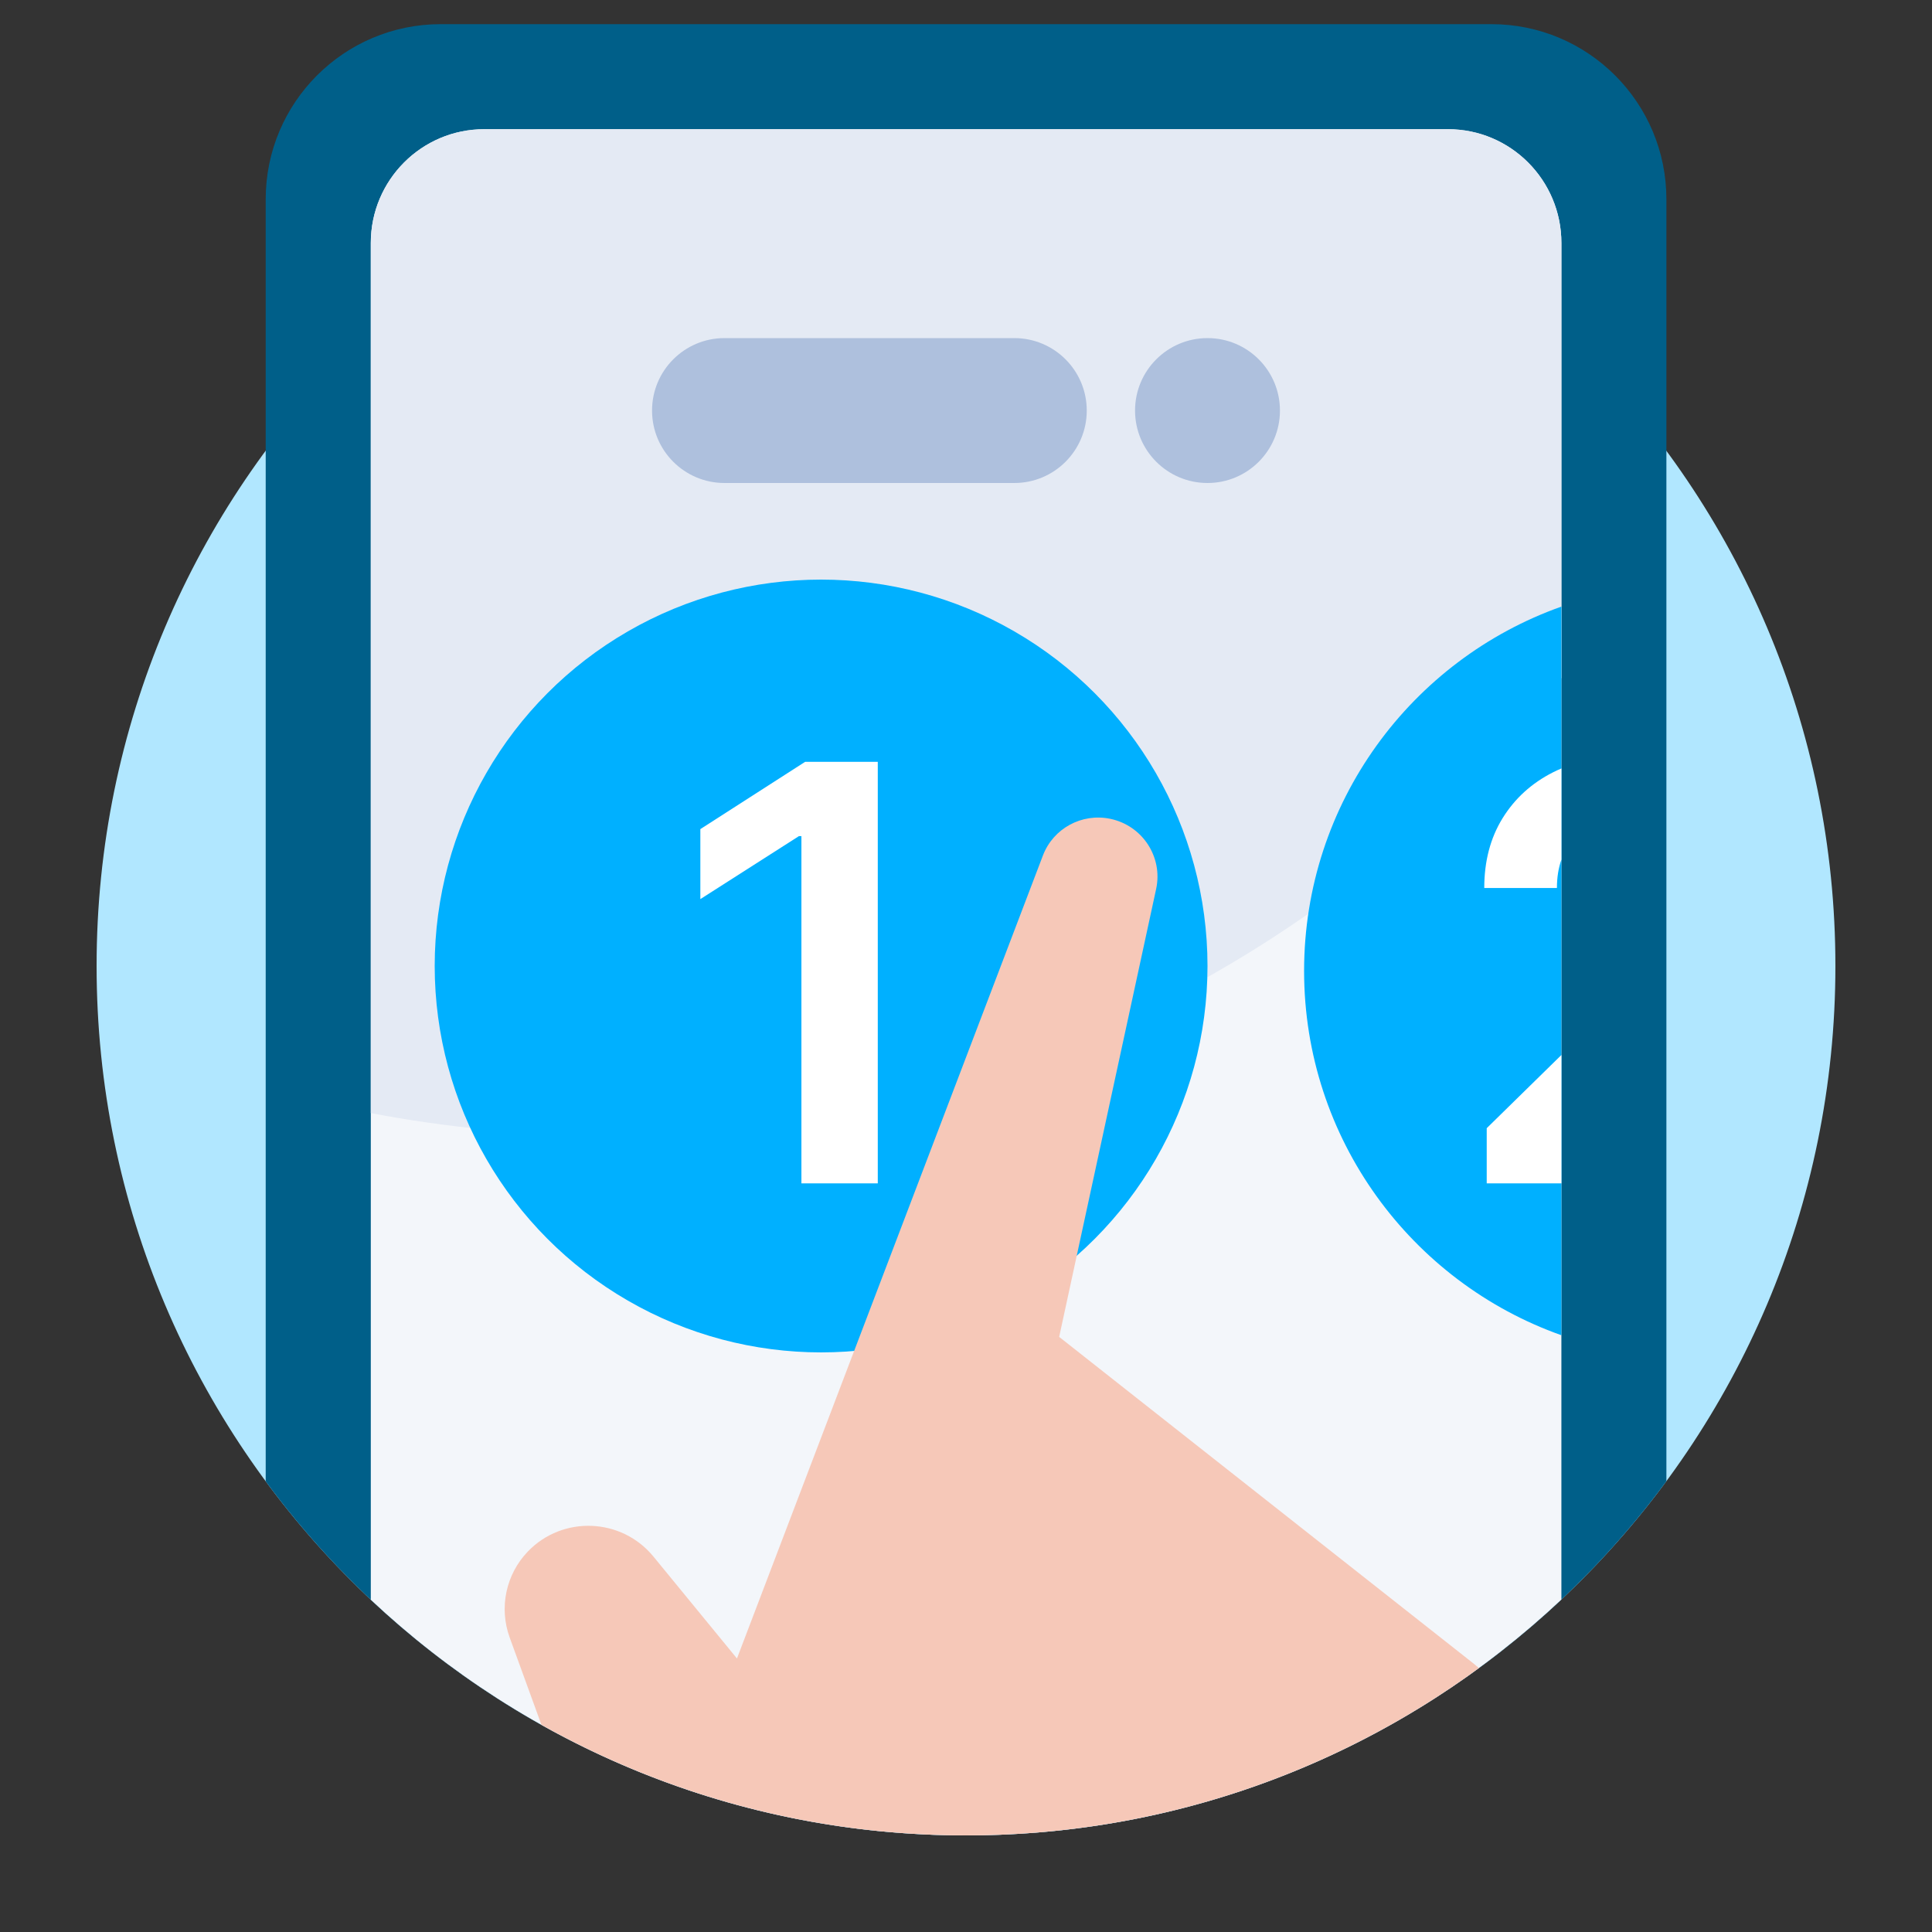
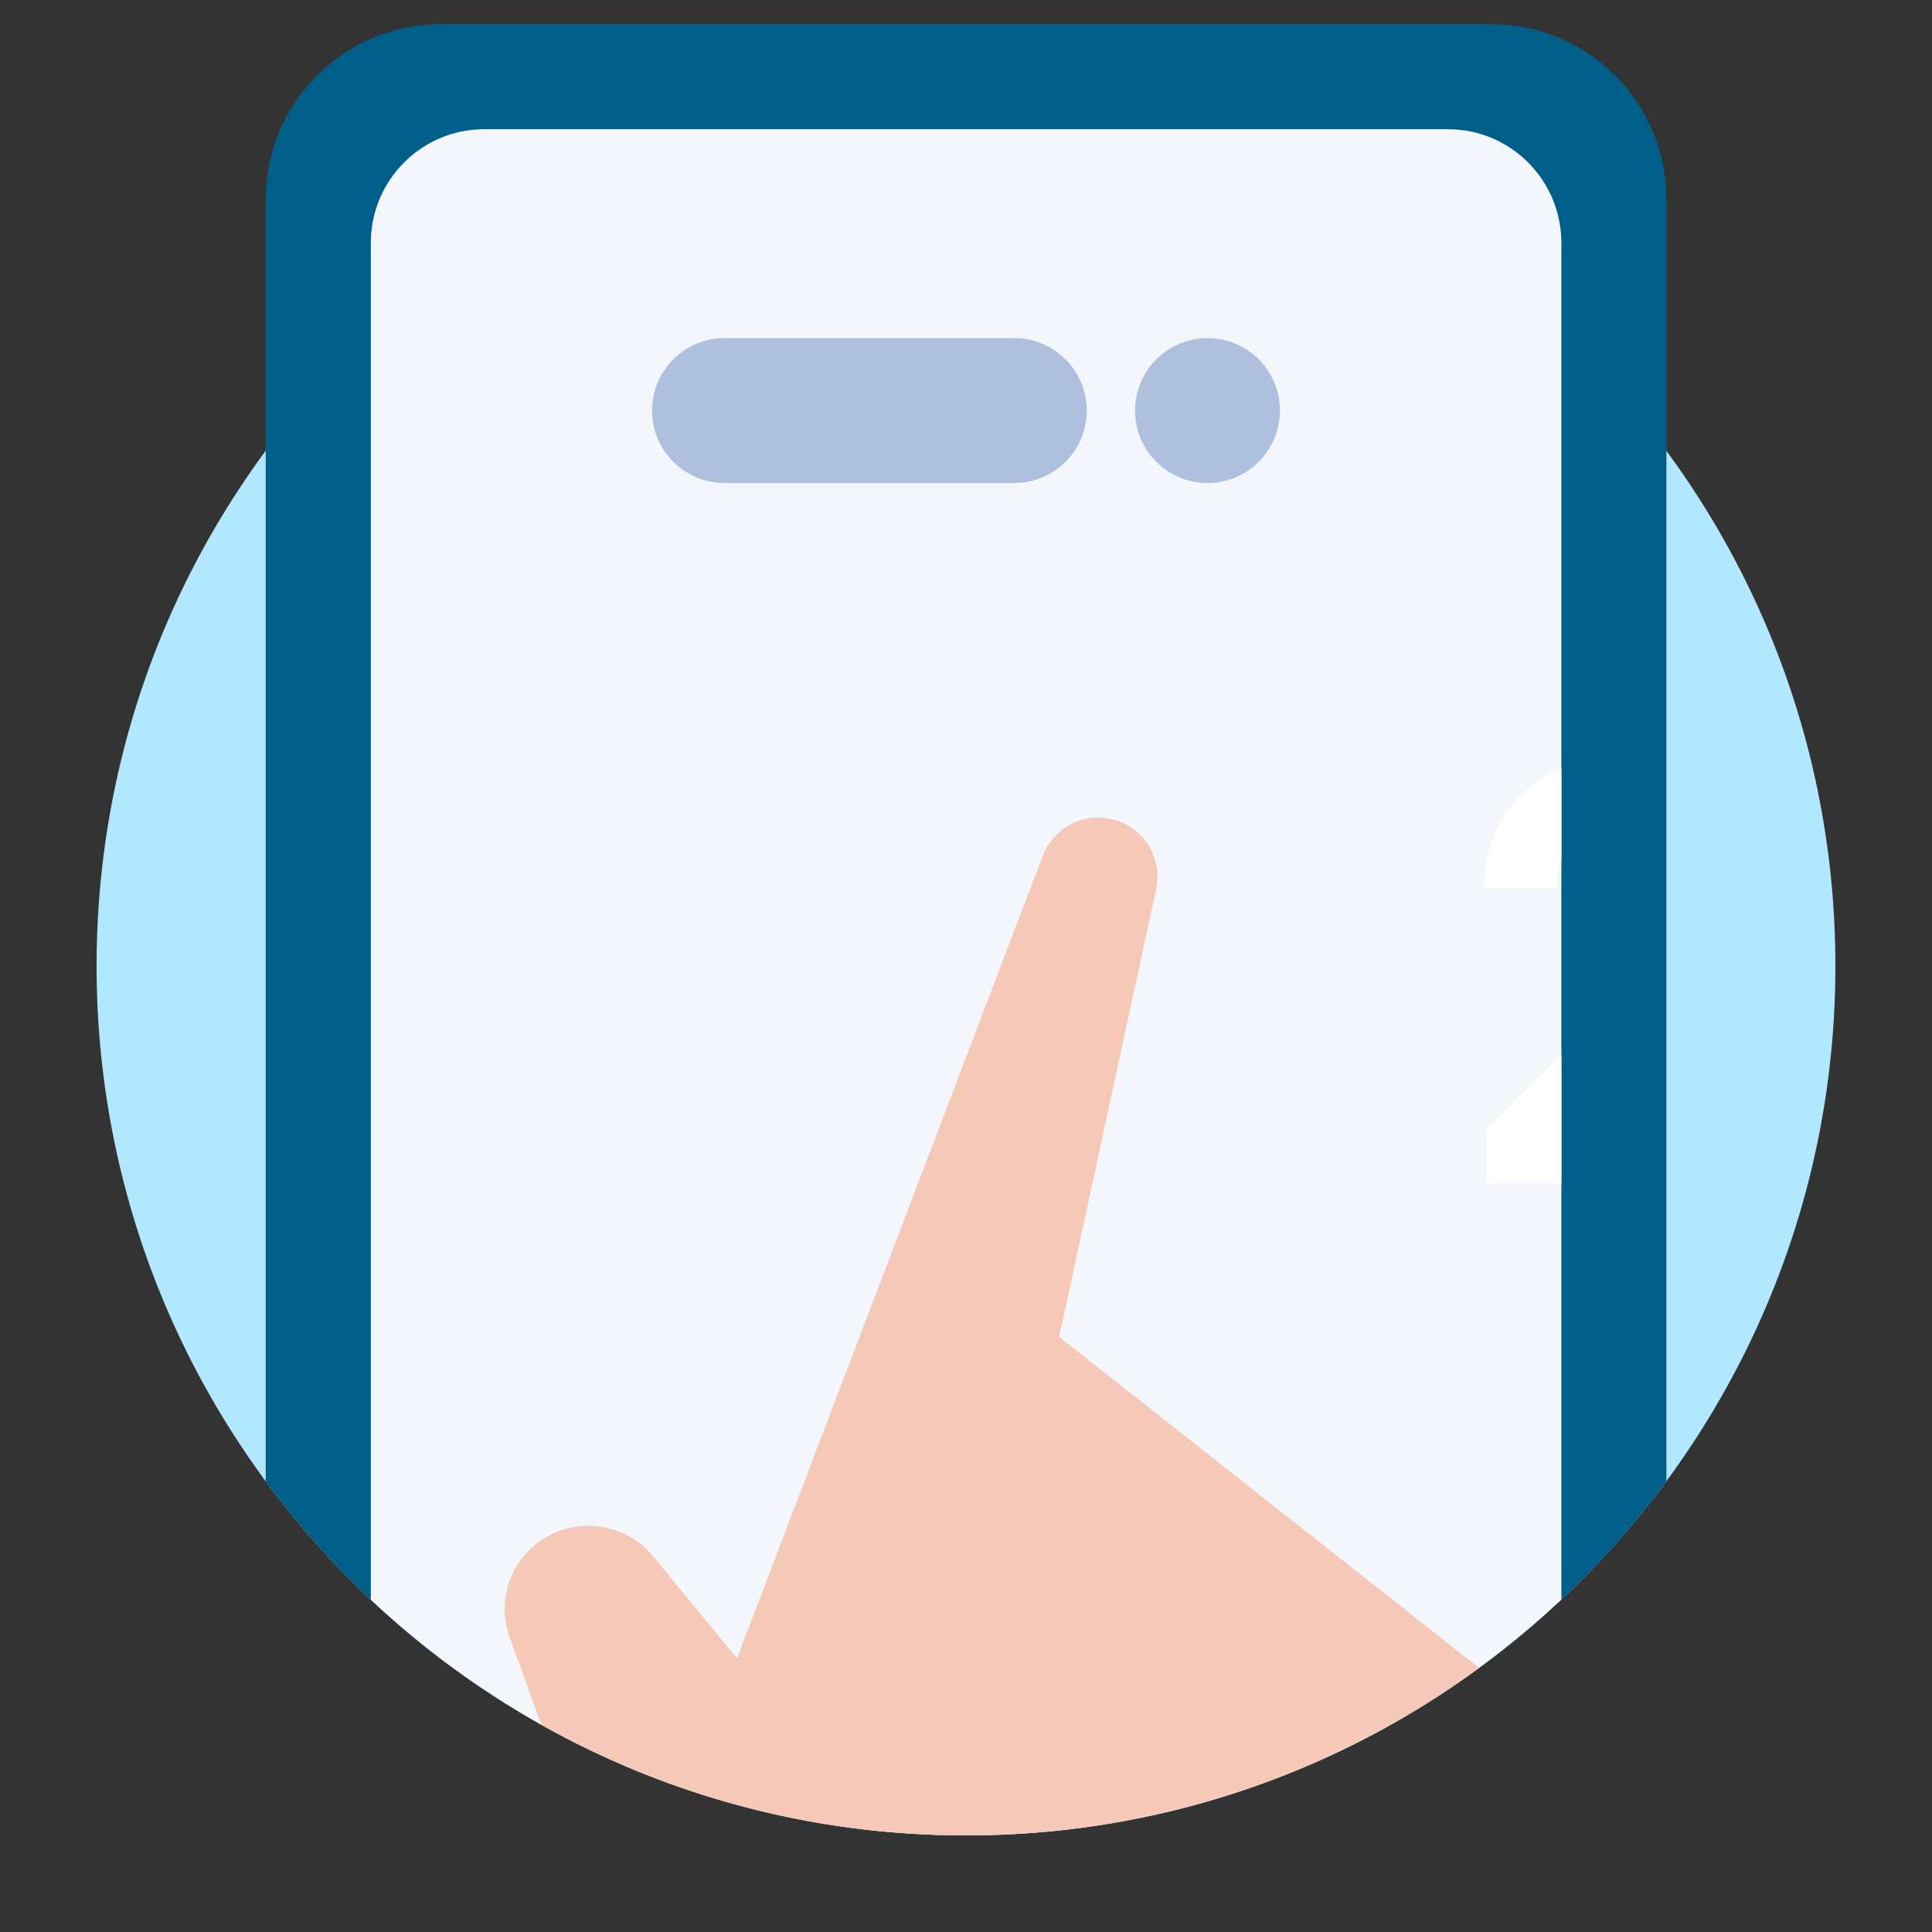
<svg xmlns="http://www.w3.org/2000/svg" width="80" height="80" viewBox="0 0 80 80" fill="none">
  <rect x="0" y="0" width="80" height="80" fill="#333333" stroke="none" />
  <g clip-path="url(#clip0_17_1622)">
    <path d="M76 40C76 59.882 59.882 76 40 76C20.118 76 4 59.882 4 40C4 20.118 20.118 4 40 4C59.882 4 76 20.118 76 40Z" fill="#B1E7FF" />
    <path d="M18.252 1C14.248 1 11.002 4.246 11.002 8.25L11.002 61.338C17.556 70.231 28.104 76 40 76C51.898 76 62.447 70.228 69.002 61.332L69.002 8.25C69.002 4.246 65.756 1 61.752 1L18.252 1Z" fill="#005F89" />
    <path d="M20.049 5.35C17.456 5.35 15.354 7.46 15.354 10.062L15.354 66.242C21.795 72.293 30.465 76 40 76C49.539 76 58.212 72.29 64.654 66.233L64.654 10.062C64.654 7.46 62.552 5.35 59.959 5.35L20.049 5.35Z" fill="#F3F6FA" />
-     <path d="M15.354 46.09L15.354 10.063C15.354 7.46 17.456 5.35 20.05 5.35L59.959 5.35C62.552 5.35 64.654 7.46 64.654 10.063V28.074C55.304 39.619 41.014 47.001 25 47.001C21.702 47.001 18.478 46.688 15.354 46.09Z" fill="#E4EAF4" />
-     <circle cx="34" cy="40" r="16" fill="#00B0FF" />
-     <path d="M36.347 31.546V49H33.185V34.622H33.082L29 37.23V34.332L33.338 31.546H36.347Z" fill="white" />
    <path d="M61.239 69.071C61.15 68.993 61.059 68.916 60.965 68.843L43.858 55.358L47.873 36.812C48.161 35.488 47.307 34.182 45.972 33.905C44.793 33.66 43.612 34.303 43.185 35.424L30.516 68.674L27.059 64.456C25.738 62.843 23.298 62.745 21.857 64.245C20.947 65.192 20.657 66.571 21.104 67.804L22.42 71.423C27.619 74.338 33.615 76 40 76C47.943 76 55.285 73.428 61.239 69.071Z" fill="#F6C8B8" />
    <path d="M30 14C28.343 14 27 15.343 27 17C27 18.657 28.343 20 30 20H42C43.657 20 45 18.657 45 17C45 15.343 43.657 14 42 14H30Z" fill="#AEC0DD" />
    <path d="M50 20C51.657 20 53 18.657 53 17C53 15.343 51.657 14 50 14C48.343 14 47 15.343 47 17C47 18.657 48.343 20 50 20Z" fill="#AEC0DD" />
-     <path d="M64.654 25.118C58.447 27.318 54 33.241 54 40.203C54 47.165 58.447 53.089 64.654 55.289L64.654 25.118Z" fill="#00B0FF" />
    <path d="M64.654 31.82C64.536 31.869 64.42 31.923 64.307 31.98C63.42 32.429 62.724 33.063 62.218 33.881C61.713 34.699 61.46 35.662 61.46 36.77H64.469C64.469 36.335 64.531 35.943 64.654 35.596L64.654 31.82Z" fill="white" />
    <path d="M64.654 43.685L61.562 46.716V49H64.654L64.654 43.685Z" fill="white" />
  </g>
  <defs>
    <clipPath id="clip0_17_1622">
      <rect width="80" height="80" fill="white" />
    </clipPath>
  </defs>
</svg>